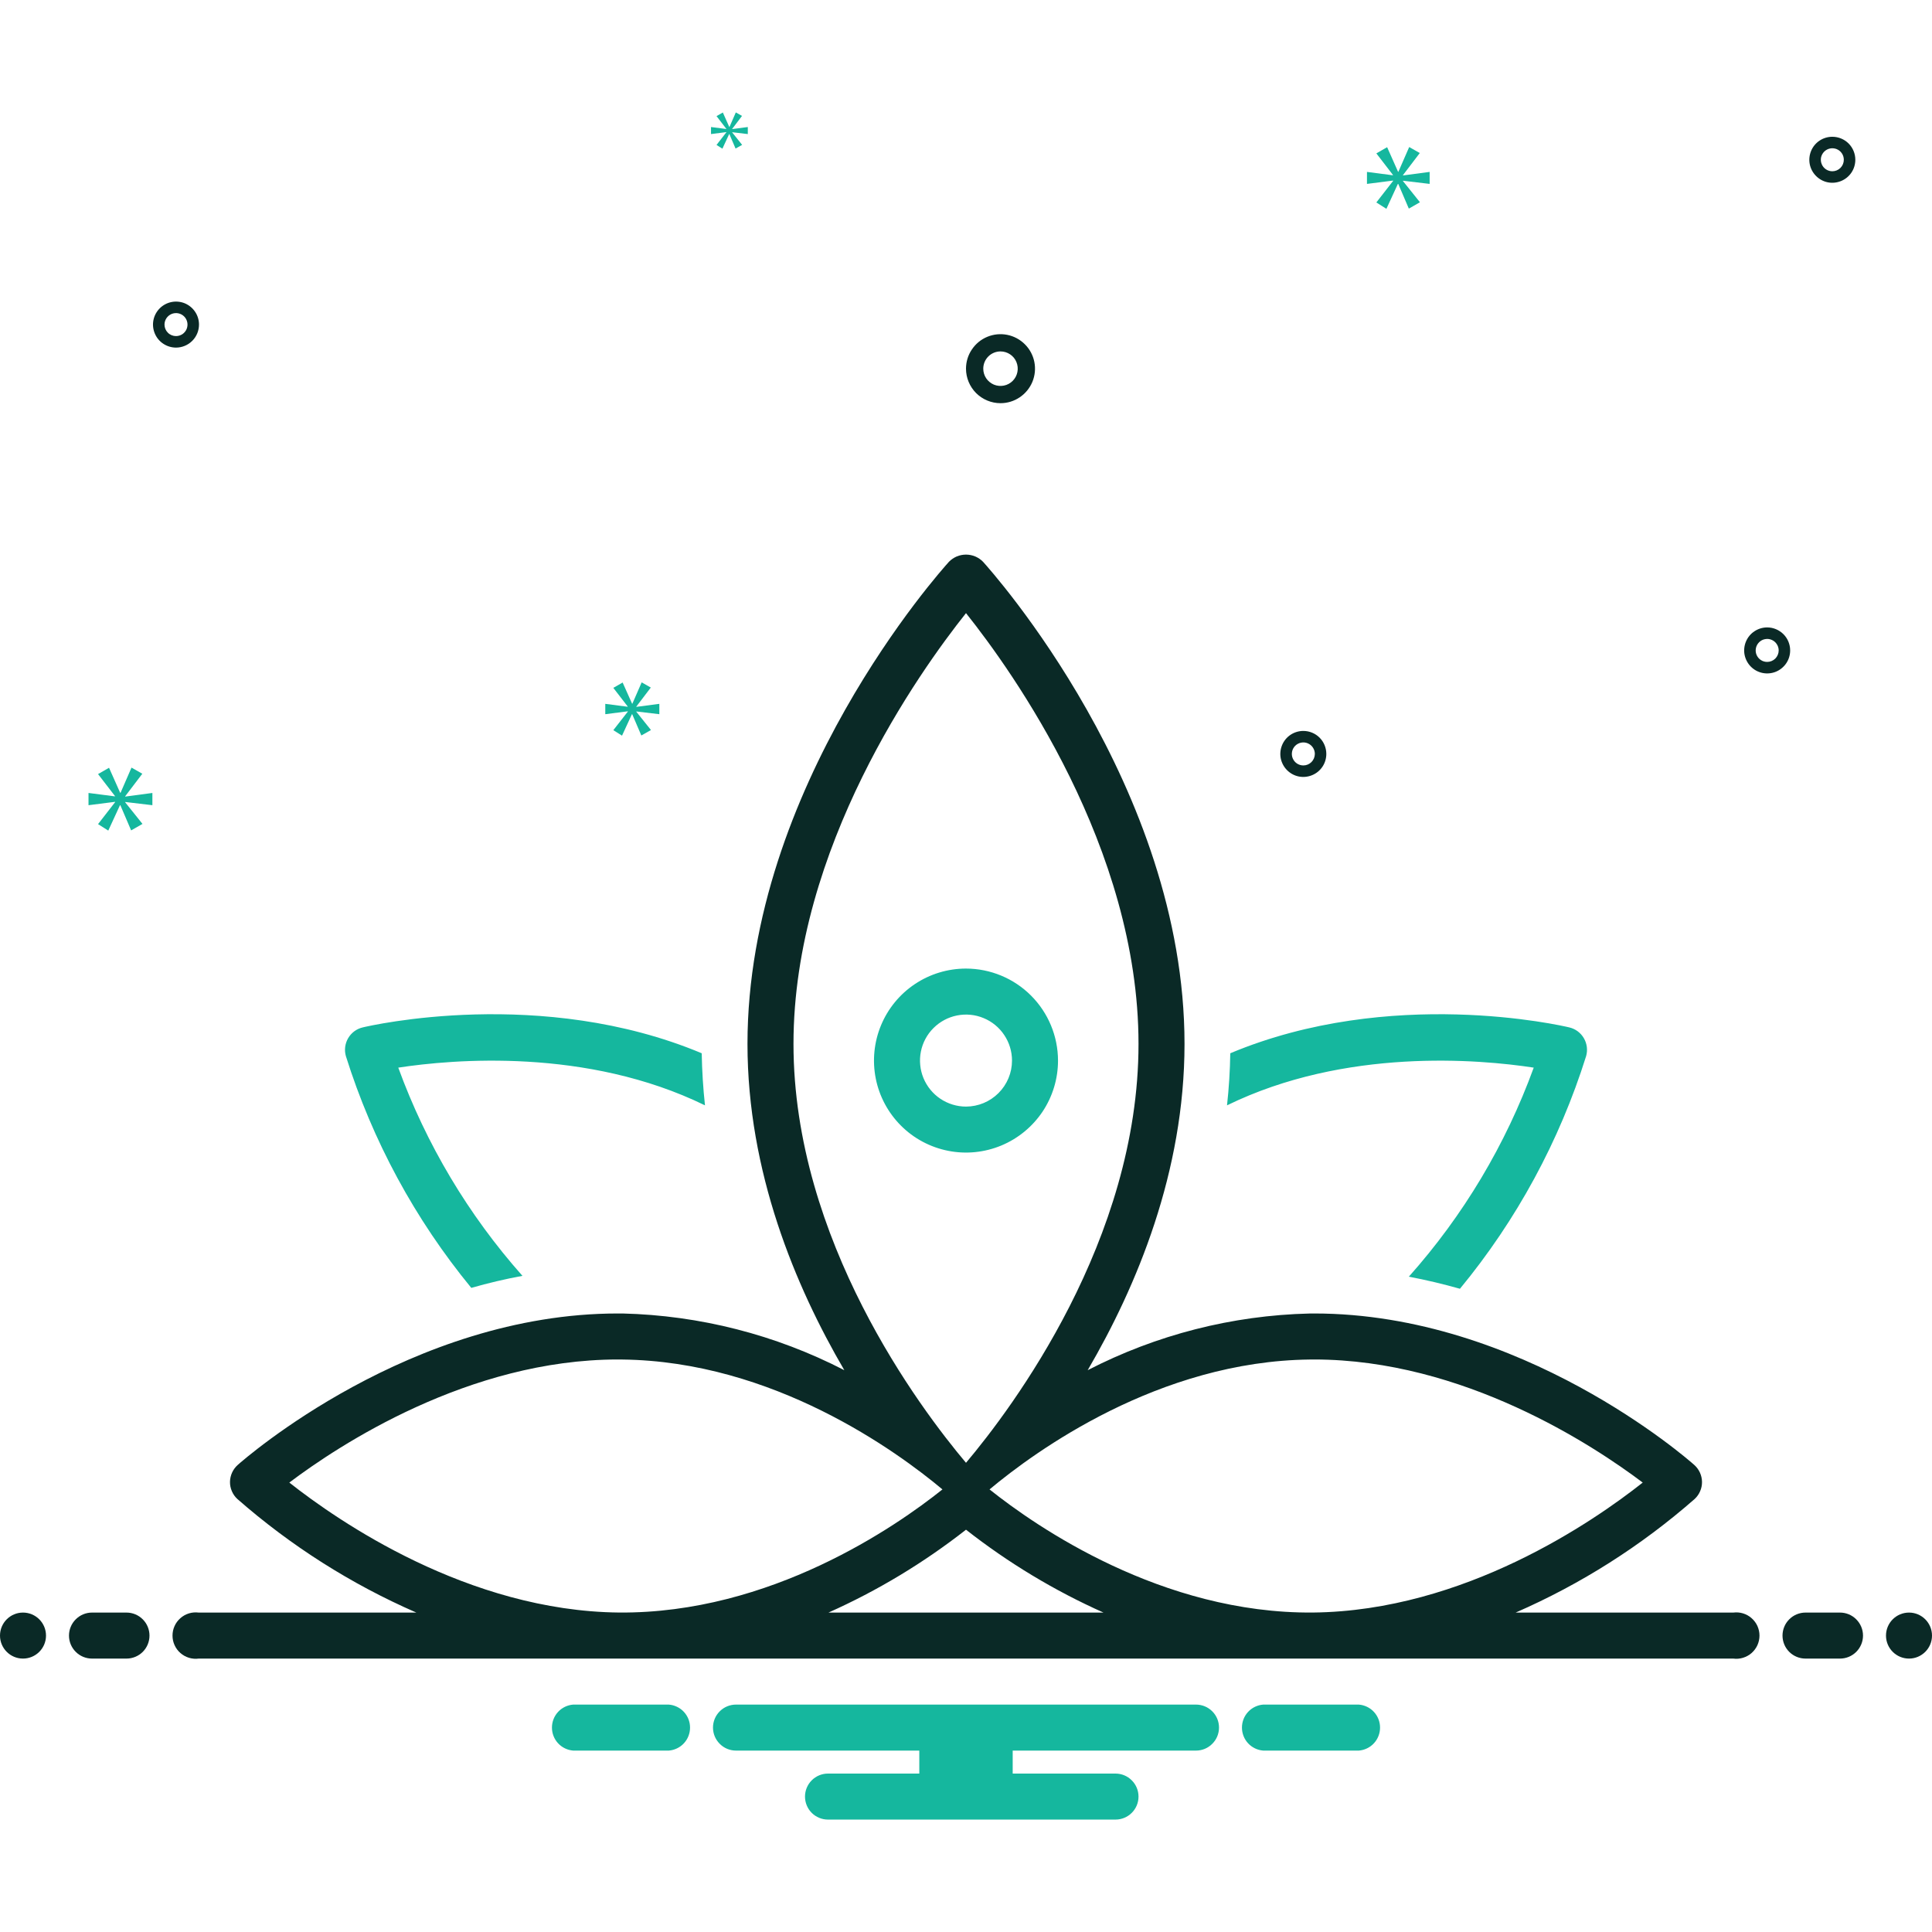
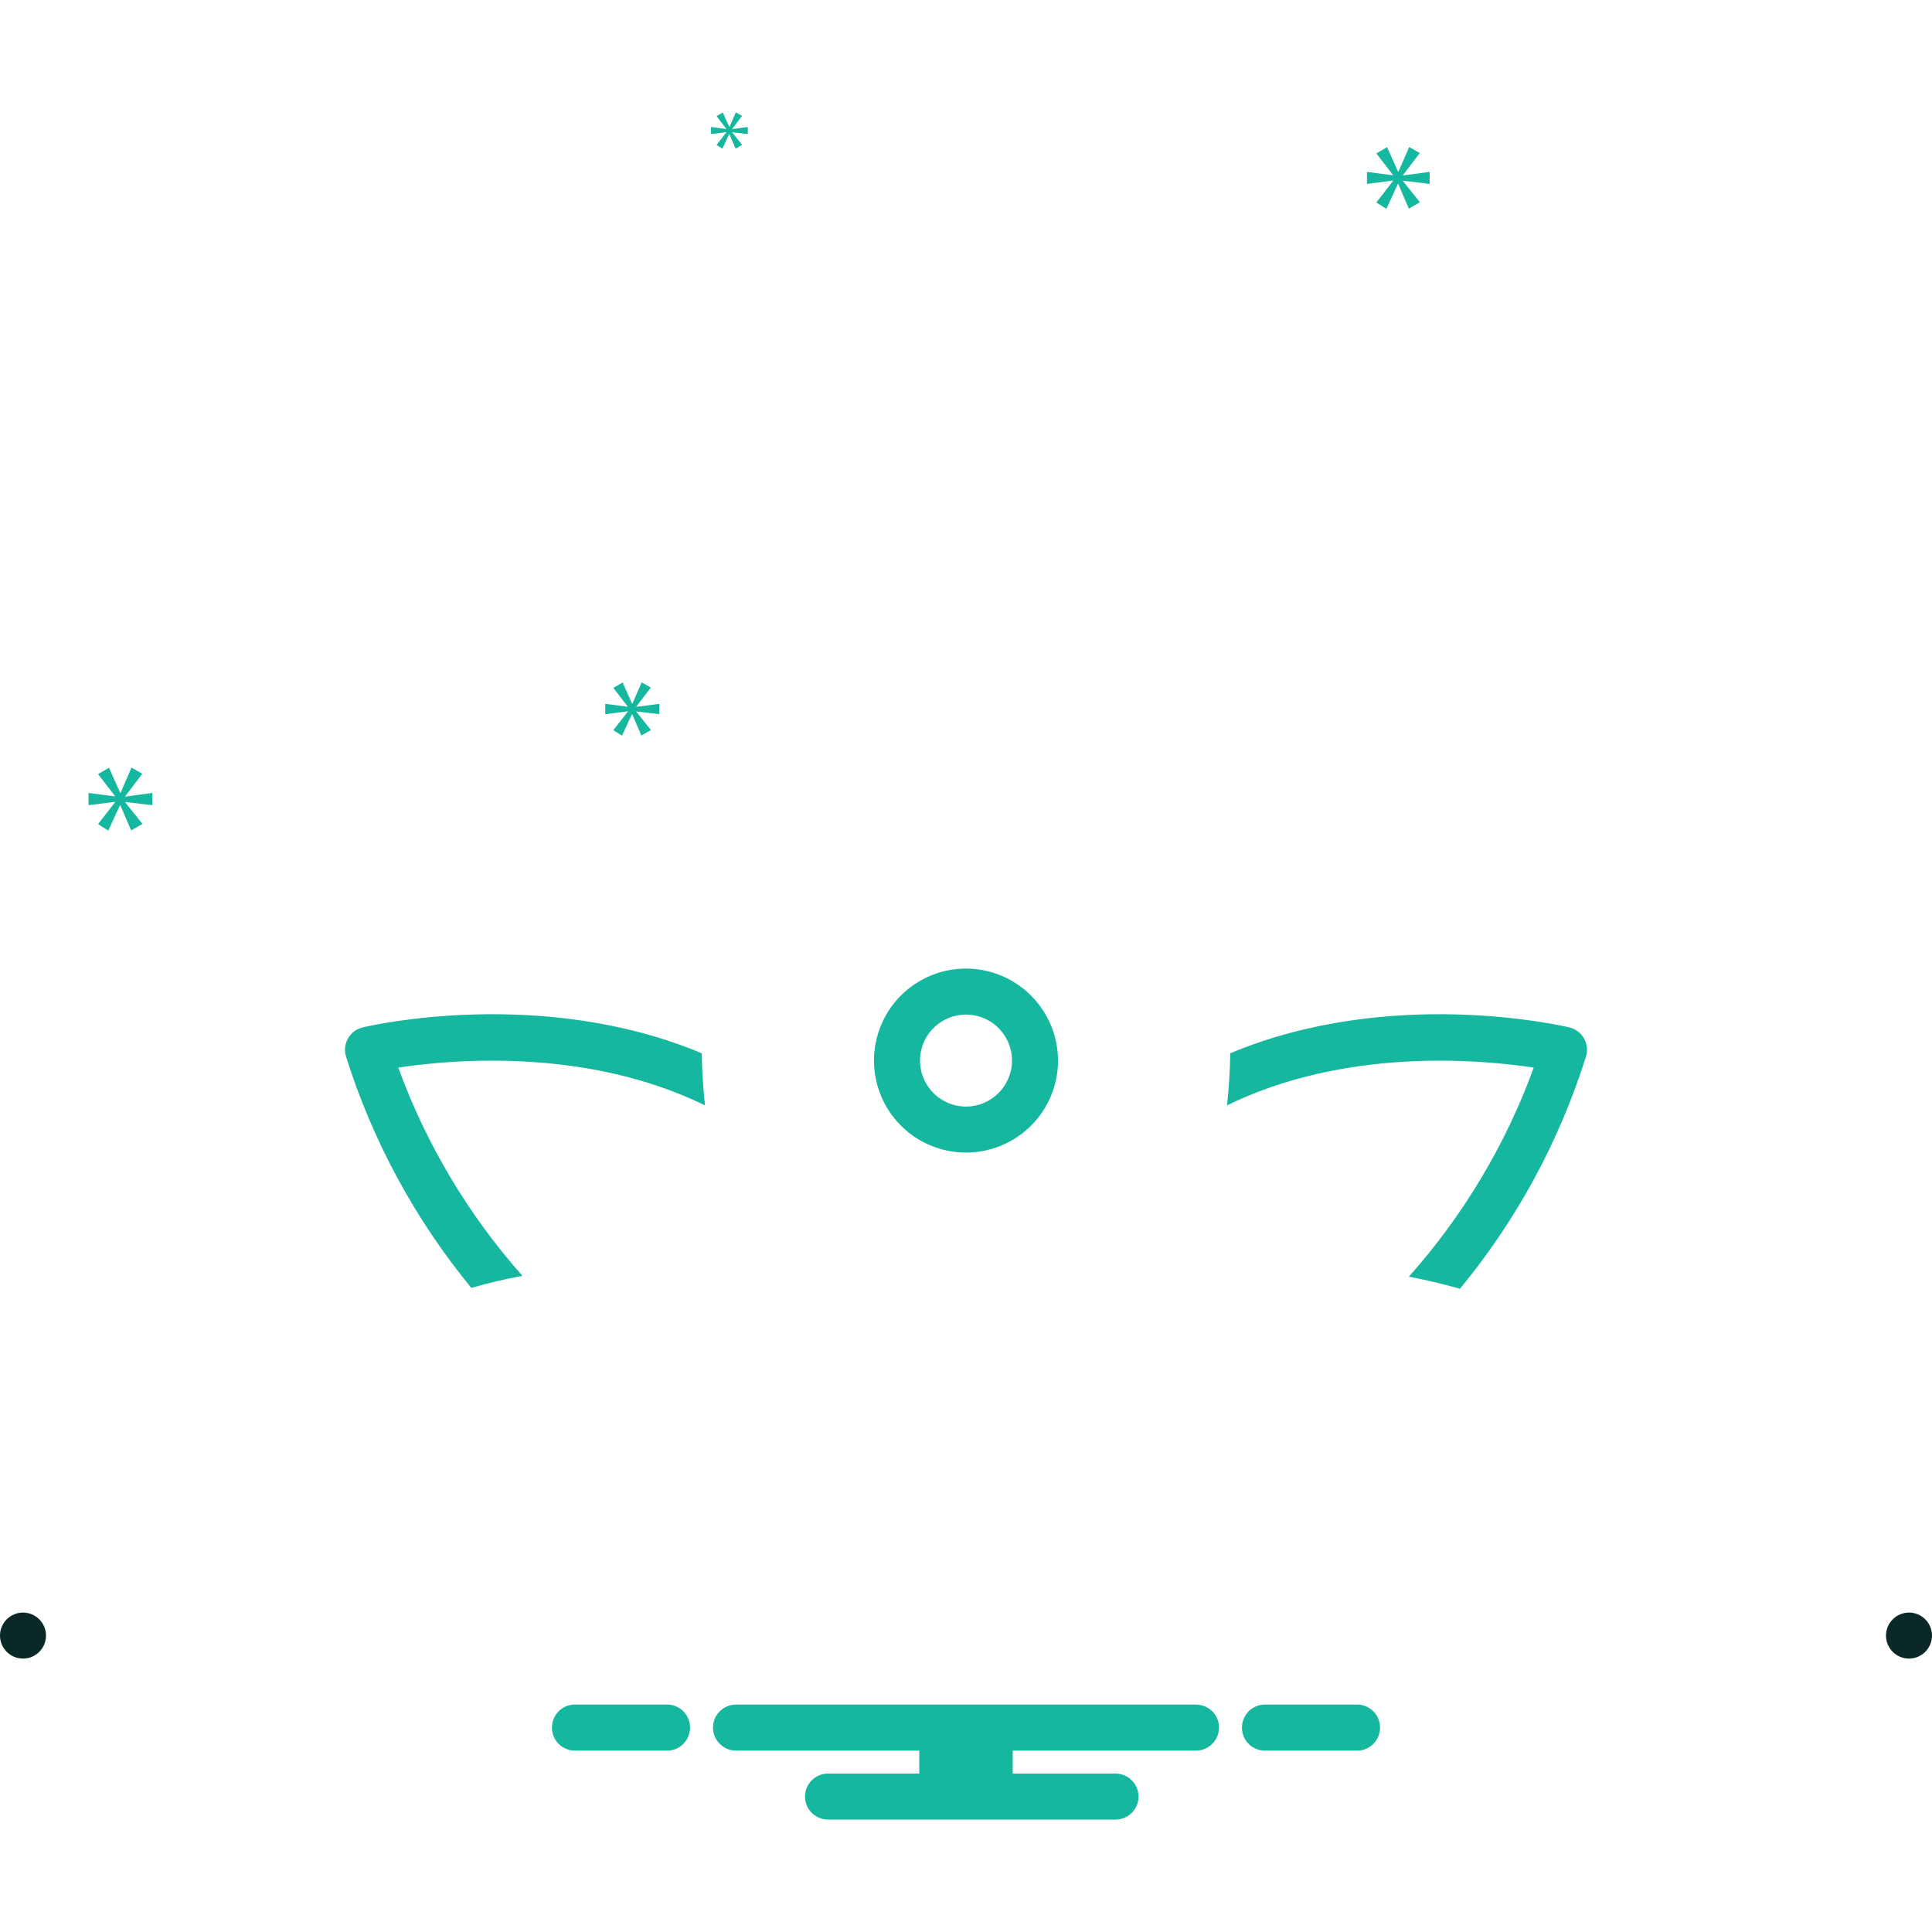
<svg xmlns="http://www.w3.org/2000/svg" width="48" height="48" viewBox="0 0 48 48" fill="none">
  <path d="M11.709 31.997C12.128 31.877 12.552 31.777 12.98 31.698C11.635 30.183 10.589 28.428 9.895 26.525C11.249 26.318 14.578 26.026 17.515 27.462C17.469 27.038 17.442 26.606 17.434 26.168C13.454 24.501 9.209 25.478 9.01 25.526C8.935 25.544 8.865 25.576 8.803 25.622C8.741 25.668 8.689 25.726 8.65 25.793C8.611 25.859 8.586 25.933 8.576 26.009C8.566 26.086 8.572 26.163 8.593 26.238C9.253 28.34 10.311 30.295 11.709 31.997ZM38.105 26.525C37.409 28.437 36.356 30.2 35.002 31.719C35.437 31.801 35.861 31.903 36.272 32.019C37.68 30.312 38.745 28.349 39.407 26.238C39.428 26.163 39.434 26.086 39.424 26.009C39.414 25.933 39.389 25.859 39.35 25.793C39.311 25.726 39.259 25.668 39.197 25.622C39.135 25.576 39.065 25.544 38.99 25.526C38.791 25.478 34.546 24.501 30.566 26.168C30.559 26.606 30.532 27.037 30.485 27.462C33.422 26.026 36.752 26.318 38.105 26.525ZM24 24.064C23.548 24.064 23.106 24.198 22.73 24.449C22.354 24.7 22.061 25.057 21.888 25.475C21.715 25.893 21.67 26.352 21.758 26.796C21.846 27.239 22.064 27.646 22.384 27.966C22.703 28.286 23.111 28.503 23.554 28.591C23.997 28.68 24.457 28.634 24.875 28.461C25.292 28.288 25.649 27.995 25.901 27.62C26.152 27.244 26.286 26.802 26.286 26.35C26.285 25.744 26.044 25.163 25.615 24.734C25.187 24.306 24.606 24.065 24 24.064ZM24 27.493C23.774 27.493 23.553 27.425 23.365 27.3C23.177 27.174 23.031 26.996 22.944 26.787C22.858 26.578 22.835 26.348 22.879 26.127C22.923 25.905 23.032 25.701 23.192 25.542C23.352 25.382 23.555 25.273 23.777 25.229C23.999 25.185 24.229 25.207 24.437 25.294C24.646 25.38 24.825 25.527 24.95 25.715C25.076 25.903 25.143 26.124 25.143 26.35C25.143 26.653 25.022 26.943 24.808 27.157C24.593 27.372 24.303 27.492 24 27.493Z" fill="#15B79E" />
-   <path d="M24.857 10.017C25.027 10.017 25.192 9.967 25.333 9.872C25.474 9.778 25.584 9.644 25.649 9.488C25.714 9.331 25.731 9.159 25.698 8.992C25.665 8.826 25.583 8.673 25.463 8.554C25.343 8.434 25.191 8.352 25.024 8.319C24.858 8.286 24.686 8.303 24.529 8.368C24.372 8.433 24.239 8.543 24.145 8.684C24.05 8.824 24 8.99 24 9.16C24 9.387 24.091 9.605 24.251 9.766C24.412 9.926 24.63 10.017 24.857 10.017ZM24.857 8.731C24.942 8.731 25.025 8.756 25.095 8.803C25.166 8.85 25.221 8.917 25.253 8.996C25.285 9.074 25.294 9.16 25.277 9.243C25.261 9.326 25.22 9.403 25.16 9.463C25.1 9.523 25.024 9.564 24.941 9.58C24.858 9.597 24.771 9.588 24.693 9.556C24.615 9.523 24.548 9.468 24.501 9.398C24.454 9.327 24.429 9.244 24.429 9.16C24.429 9.046 24.474 8.937 24.554 8.857C24.634 8.776 24.744 8.731 24.857 8.731ZM43.905 15.588C43.792 15.588 43.681 15.622 43.587 15.685C43.493 15.747 43.42 15.837 43.377 15.941C43.334 16.045 43.322 16.16 43.344 16.271C43.367 16.382 43.421 16.484 43.501 16.564C43.581 16.644 43.682 16.698 43.793 16.72C43.904 16.742 44.019 16.731 44.123 16.688C44.228 16.644 44.317 16.571 44.38 16.477C44.443 16.383 44.476 16.273 44.476 16.16C44.476 16.008 44.416 15.863 44.309 15.756C44.202 15.649 44.056 15.588 43.905 15.588ZM43.905 16.445C43.848 16.445 43.793 16.429 43.746 16.397C43.699 16.366 43.663 16.321 43.641 16.269C43.619 16.217 43.614 16.159 43.625 16.104C43.636 16.049 43.663 15.998 43.703 15.958C43.743 15.918 43.794 15.89 43.849 15.88C43.904 15.868 43.962 15.874 44.014 15.896C44.066 15.917 44.111 15.954 44.142 16.001C44.174 16.048 44.191 16.103 44.191 16.16C44.191 16.235 44.16 16.308 44.107 16.362C44.053 16.415 43.981 16.445 43.905 16.445ZM32.381 18.16C32.268 18.16 32.157 18.193 32.063 18.256C31.969 18.319 31.896 18.408 31.853 18.512C31.81 18.617 31.798 18.732 31.82 18.843C31.843 18.953 31.897 19.055 31.977 19.135C32.057 19.215 32.158 19.27 32.269 19.292C32.38 19.314 32.495 19.302 32.599 19.259C32.704 19.216 32.793 19.143 32.856 19.049C32.919 18.955 32.952 18.844 32.952 18.731C32.952 18.58 32.892 18.434 32.785 18.327C32.678 18.22 32.532 18.16 32.381 18.16ZM32.381 19.017C32.324 19.017 32.269 19 32.222 18.969C32.175 18.937 32.139 18.893 32.117 18.84C32.095 18.788 32.09 18.731 32.101 18.675C32.112 18.62 32.139 18.569 32.179 18.529C32.219 18.489 32.27 18.462 32.325 18.451C32.38 18.44 32.438 18.445 32.49 18.467C32.542 18.489 32.587 18.525 32.618 18.572C32.65 18.619 32.667 18.675 32.667 18.731C32.666 18.807 32.636 18.88 32.583 18.933C32.529 18.987 32.457 19.017 32.381 19.017ZM45.524 3.398C45.411 3.398 45.3 3.431 45.206 3.494C45.112 3.557 45.039 3.646 44.996 3.75C44.953 3.855 44.941 3.97 44.963 4.081C44.985 4.191 45.04 4.293 45.12 4.373C45.2 4.453 45.301 4.508 45.412 4.53C45.523 4.552 45.638 4.54 45.742 4.497C45.847 4.454 45.936 4.381 45.999 4.287C46.062 4.193 46.095 4.082 46.095 3.969C46.095 3.818 46.035 3.672 45.928 3.565C45.821 3.458 45.675 3.398 45.524 3.398ZM45.524 4.255C45.467 4.255 45.412 4.238 45.365 4.207C45.318 4.175 45.281 4.131 45.26 4.078C45.238 4.026 45.233 3.969 45.243 3.913C45.255 3.858 45.282 3.807 45.322 3.767C45.362 3.727 45.413 3.7 45.468 3.689C45.523 3.678 45.581 3.684 45.633 3.705C45.685 3.727 45.73 3.763 45.761 3.81C45.793 3.857 45.809 3.913 45.809 3.969C45.809 4.045 45.779 4.118 45.726 4.171C45.672 4.225 45.599 4.255 45.524 4.255ZM4.944 8.064C4.944 7.951 4.911 7.841 4.848 7.747C4.785 7.653 4.696 7.58 4.592 7.536C4.487 7.493 4.372 7.482 4.261 7.504C4.151 7.526 4.049 7.58 3.969 7.66C3.889 7.74 3.834 7.842 3.812 7.953C3.79 8.064 3.802 8.179 3.845 8.283C3.888 8.387 3.961 8.477 4.055 8.539C4.149 8.602 4.26 8.636 4.373 8.636C4.524 8.636 4.67 8.575 4.777 8.468C4.884 8.361 4.944 8.216 4.944 8.064ZM4.087 8.064C4.087 8.008 4.104 7.953 4.135 7.906C4.167 7.859 4.211 7.822 4.264 7.8C4.316 7.779 4.373 7.773 4.429 7.784C4.484 7.795 4.535 7.822 4.575 7.862C4.615 7.902 4.642 7.953 4.653 8.009C4.664 8.064 4.658 8.121 4.637 8.174C4.615 8.226 4.579 8.27 4.532 8.302C4.485 8.333 4.429 8.35 4.373 8.35C4.297 8.35 4.224 8.32 4.171 8.266C4.117 8.213 4.087 8.14 4.087 8.064Z" fill="#0A2926" />
  <path d="M3.111 19.782L3.536 19.223L3.267 19.071L2.995 19.697H2.986L2.709 19.075L2.436 19.232L2.856 19.777V19.786L2.199 19.701V20.005L2.86 19.921V19.929L2.436 20.475L2.69 20.636L2.981 20.005H2.99L3.258 20.631L3.54 20.47L3.111 19.934V19.925L3.786 20.005V19.701L3.111 19.791V19.782ZM18.046 3.287L17.802 3.601L17.948 3.694L18.116 3.331H18.121L18.275 3.691L18.438 3.599L18.191 3.29V3.285L18.579 3.331V3.156L18.191 3.207V3.202L18.435 2.88L18.281 2.793L18.124 3.153H18.118L17.959 2.795L17.802 2.885L18.044 3.199V3.205L17.665 3.156V3.331L18.046 3.282V3.287ZM35.519 4.569V4.271L34.857 4.359V4.35L35.274 3.802L35.011 3.653L34.743 4.267H34.734L34.463 3.657L34.195 3.811L34.607 4.346V4.355L33.962 4.271V4.569L34.611 4.486V4.495L34.195 5.03L34.445 5.188L34.73 4.569H34.739L35.002 5.183L35.278 5.025L34.857 4.499V4.49L35.519 4.569ZM15.809 17.555L16.169 17.082L15.942 16.953L15.711 17.483H15.704L15.469 16.957L15.238 17.09L15.594 17.551V17.559L15.038 17.487V17.744L15.598 17.672V17.68L15.238 18.141L15.454 18.277L15.7 17.744H15.707L15.934 18.273L16.173 18.137L15.809 17.683V17.676L16.381 17.744V17.487L15.809 17.562V17.555Z" fill="#15B79E" />
  <path d="M0.571 41.207C0.887 41.207 1.143 40.951 1.143 40.636C1.143 40.32 0.887 40.064 0.571 40.064C0.256 40.064 0 40.32 0 40.636C0 40.951 0.256 41.207 0.571 41.207Z" fill="#0A2926" />
-   <path d="M3.143 40.064H2.286C2.134 40.064 1.989 40.124 1.882 40.232C1.774 40.339 1.714 40.484 1.714 40.636C1.714 40.787 1.774 40.933 1.882 41.04C1.989 41.147 2.134 41.207 2.286 41.207H3.143C3.294 41.207 3.44 41.147 3.547 41.04C3.654 40.933 3.714 40.787 3.714 40.636C3.714 40.484 3.654 40.339 3.547 40.232C3.44 40.124 3.294 40.064 3.143 40.064ZM45.714 40.064H44.857C44.706 40.064 44.56 40.124 44.453 40.232C44.346 40.339 44.286 40.484 44.286 40.636C44.286 40.787 44.346 40.933 44.453 41.04C44.56 41.147 44.706 41.207 44.857 41.207H45.714C45.866 41.207 46.011 41.147 46.118 41.04C46.225 40.933 46.286 40.787 46.286 40.636C46.286 40.484 46.225 40.339 46.118 40.232C46.011 40.124 45.866 40.064 45.714 40.064Z" fill="#0A2926" />
  <path d="M47.429 41.207C47.744 41.207 48 40.951 48 40.636C48 40.32 47.744 40.064 47.429 40.064C47.113 40.064 46.857 40.32 46.857 40.636C46.857 40.951 47.113 41.207 47.429 41.207Z" fill="#0A2926" />
  <path d="M33.758 42.35H31.385C31.241 42.361 31.106 42.426 31.008 42.532C30.91 42.638 30.856 42.777 30.856 42.921C30.856 43.066 30.91 43.205 31.008 43.311C31.106 43.417 31.241 43.482 31.385 43.493H33.758C33.902 43.482 34.037 43.417 34.135 43.311C34.233 43.205 34.287 43.066 34.287 42.921C34.287 42.777 34.233 42.638 34.135 42.532C34.037 42.426 33.902 42.361 33.758 42.35ZM16.615 42.35H14.242C14.098 42.361 13.963 42.426 13.865 42.532C13.767 42.638 13.713 42.777 13.713 42.921C13.713 43.066 13.767 43.205 13.865 43.311C13.963 43.417 14.098 43.482 14.242 43.493H16.615C16.759 43.482 16.894 43.417 16.992 43.311C17.09 43.205 17.144 43.066 17.144 42.921C17.144 42.777 17.09 42.638 16.992 42.532C16.894 42.426 16.759 42.361 16.615 42.35ZM29.714 42.35H18.286C18.134 42.35 17.989 42.41 17.882 42.517C17.774 42.624 17.714 42.77 17.714 42.921C17.714 43.073 17.774 43.218 17.882 43.325C17.989 43.433 18.134 43.493 18.286 43.493H22.84V44.064H20.571C20.42 44.064 20.274 44.124 20.167 44.232C20.06 44.339 20 44.484 20 44.636C20 44.787 20.06 44.933 20.167 45.04C20.274 45.147 20.42 45.207 20.571 45.207H27.714C27.866 45.207 28.011 45.147 28.118 45.04C28.226 44.933 28.286 44.787 28.286 44.636C28.286 44.484 28.226 44.339 28.118 44.232C28.011 44.124 27.866 44.064 27.714 44.064H25.16V43.493H29.714C29.866 43.493 30.011 43.433 30.118 43.325C30.226 43.218 30.286 43.073 30.286 42.921C30.286 42.77 30.226 42.624 30.118 42.517C30.011 42.41 29.866 42.35 29.714 42.35Z" fill="#15B79E" />
-   <path d="M43.063 40.064H37.656C39.275 39.358 40.775 38.406 42.103 37.242C42.161 37.188 42.208 37.122 42.239 37.049C42.271 36.976 42.287 36.897 42.286 36.817C42.285 36.737 42.267 36.659 42.234 36.586C42.201 36.514 42.153 36.449 42.094 36.396C41.919 36.241 37.799 32.633 32.65 32.633C32.612 32.633 32.573 32.633 32.534 32.634C30.614 32.68 28.729 33.162 27.023 34.042C28.242 31.957 29.429 29.114 29.429 25.935C29.429 19.543 24.627 14.182 24.423 13.957C24.368 13.901 24.302 13.856 24.23 13.825C24.157 13.795 24.079 13.779 24 13.779C23.921 13.779 23.843 13.795 23.77 13.825C23.698 13.856 23.632 13.901 23.577 13.957C23.373 14.182 18.571 19.543 18.571 25.935C18.571 29.114 19.758 31.956 20.977 34.042C19.27 33.161 17.386 32.68 15.466 32.633L15.35 32.633C10.201 32.633 6.08 36.242 5.906 36.396C5.847 36.449 5.799 36.514 5.766 36.586C5.733 36.659 5.715 36.737 5.714 36.817C5.713 36.897 5.729 36.976 5.761 37.049C5.792 37.122 5.838 37.188 5.897 37.242C7.225 38.406 8.725 39.358 10.344 40.064H4.937C4.856 40.054 4.773 40.06 4.694 40.084C4.616 40.108 4.544 40.148 4.482 40.203C4.42 40.257 4.371 40.323 4.337 40.398C4.303 40.473 4.286 40.554 4.286 40.636C4.286 40.718 4.303 40.799 4.337 40.873C4.371 40.948 4.42 41.015 4.482 41.069C4.544 41.123 4.616 41.163 4.694 41.187C4.773 41.211 4.856 41.218 4.937 41.207H43.063C43.144 41.218 43.227 41.211 43.305 41.187C43.384 41.163 43.456 41.123 43.518 41.069C43.579 41.015 43.629 40.948 43.663 40.873C43.696 40.799 43.714 40.718 43.714 40.636C43.714 40.554 43.696 40.473 43.663 40.398C43.629 40.323 43.579 40.257 43.518 40.203C43.456 40.148 43.384 40.108 43.305 40.084C43.227 40.06 43.144 40.054 43.063 40.064ZM32.546 33.777L32.648 33.776C36.357 33.776 39.589 35.911 40.813 36.834C39.602 37.792 36.382 40.024 32.621 40.063C28.867 40.095 25.74 37.927 24.585 37.004C25.718 36.057 28.79 33.817 32.546 33.777ZM19.714 25.935C19.714 21.065 22.844 16.686 24 15.233C25.157 16.684 28.286 21.057 28.286 25.935C28.286 30.811 25.145 34.984 24 36.343C22.855 34.984 19.714 30.811 19.714 25.935ZM15.352 33.776L15.454 33.777C19.21 33.817 22.282 36.057 23.415 37.004C22.26 37.927 19.141 40.093 15.378 40.063C11.628 40.024 8.402 37.792 7.188 36.834C8.413 35.91 11.643 33.776 15.352 33.776ZM20.583 40.064C21.802 39.52 22.949 38.828 24 38.005C25.05 38.828 26.197 39.52 27.416 40.064H20.583Z" fill="#0A2926" />
</svg>